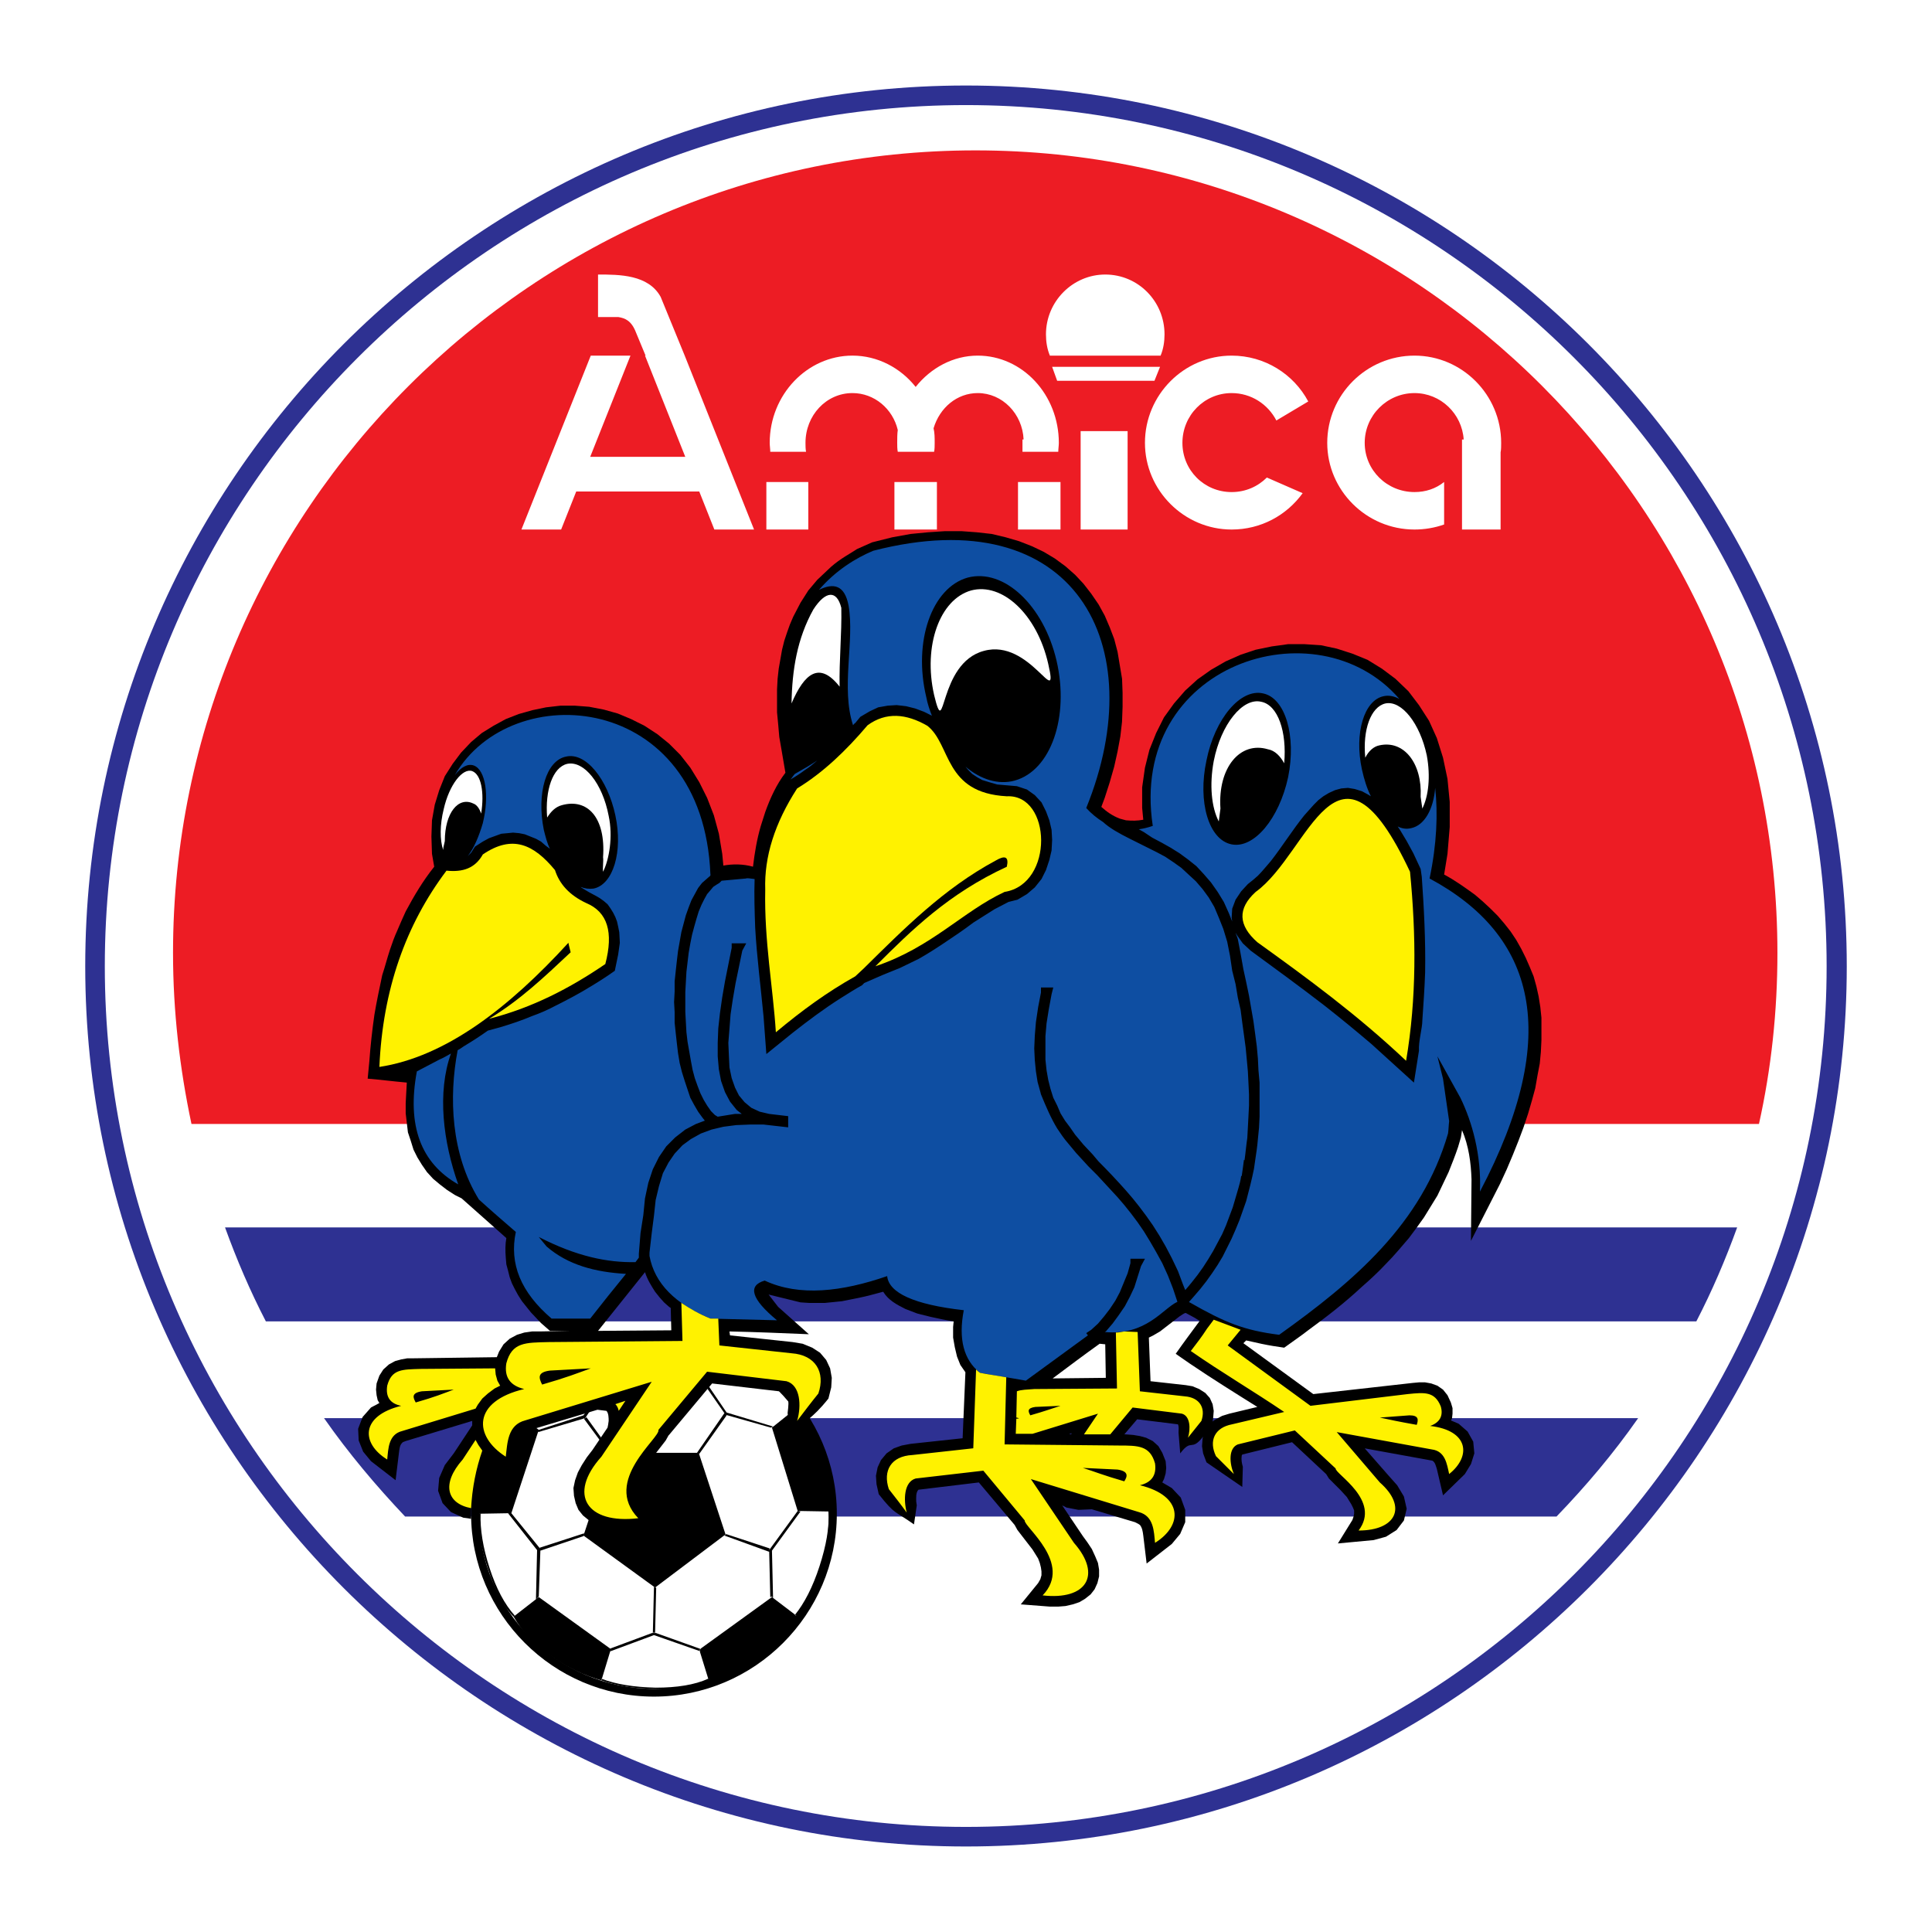
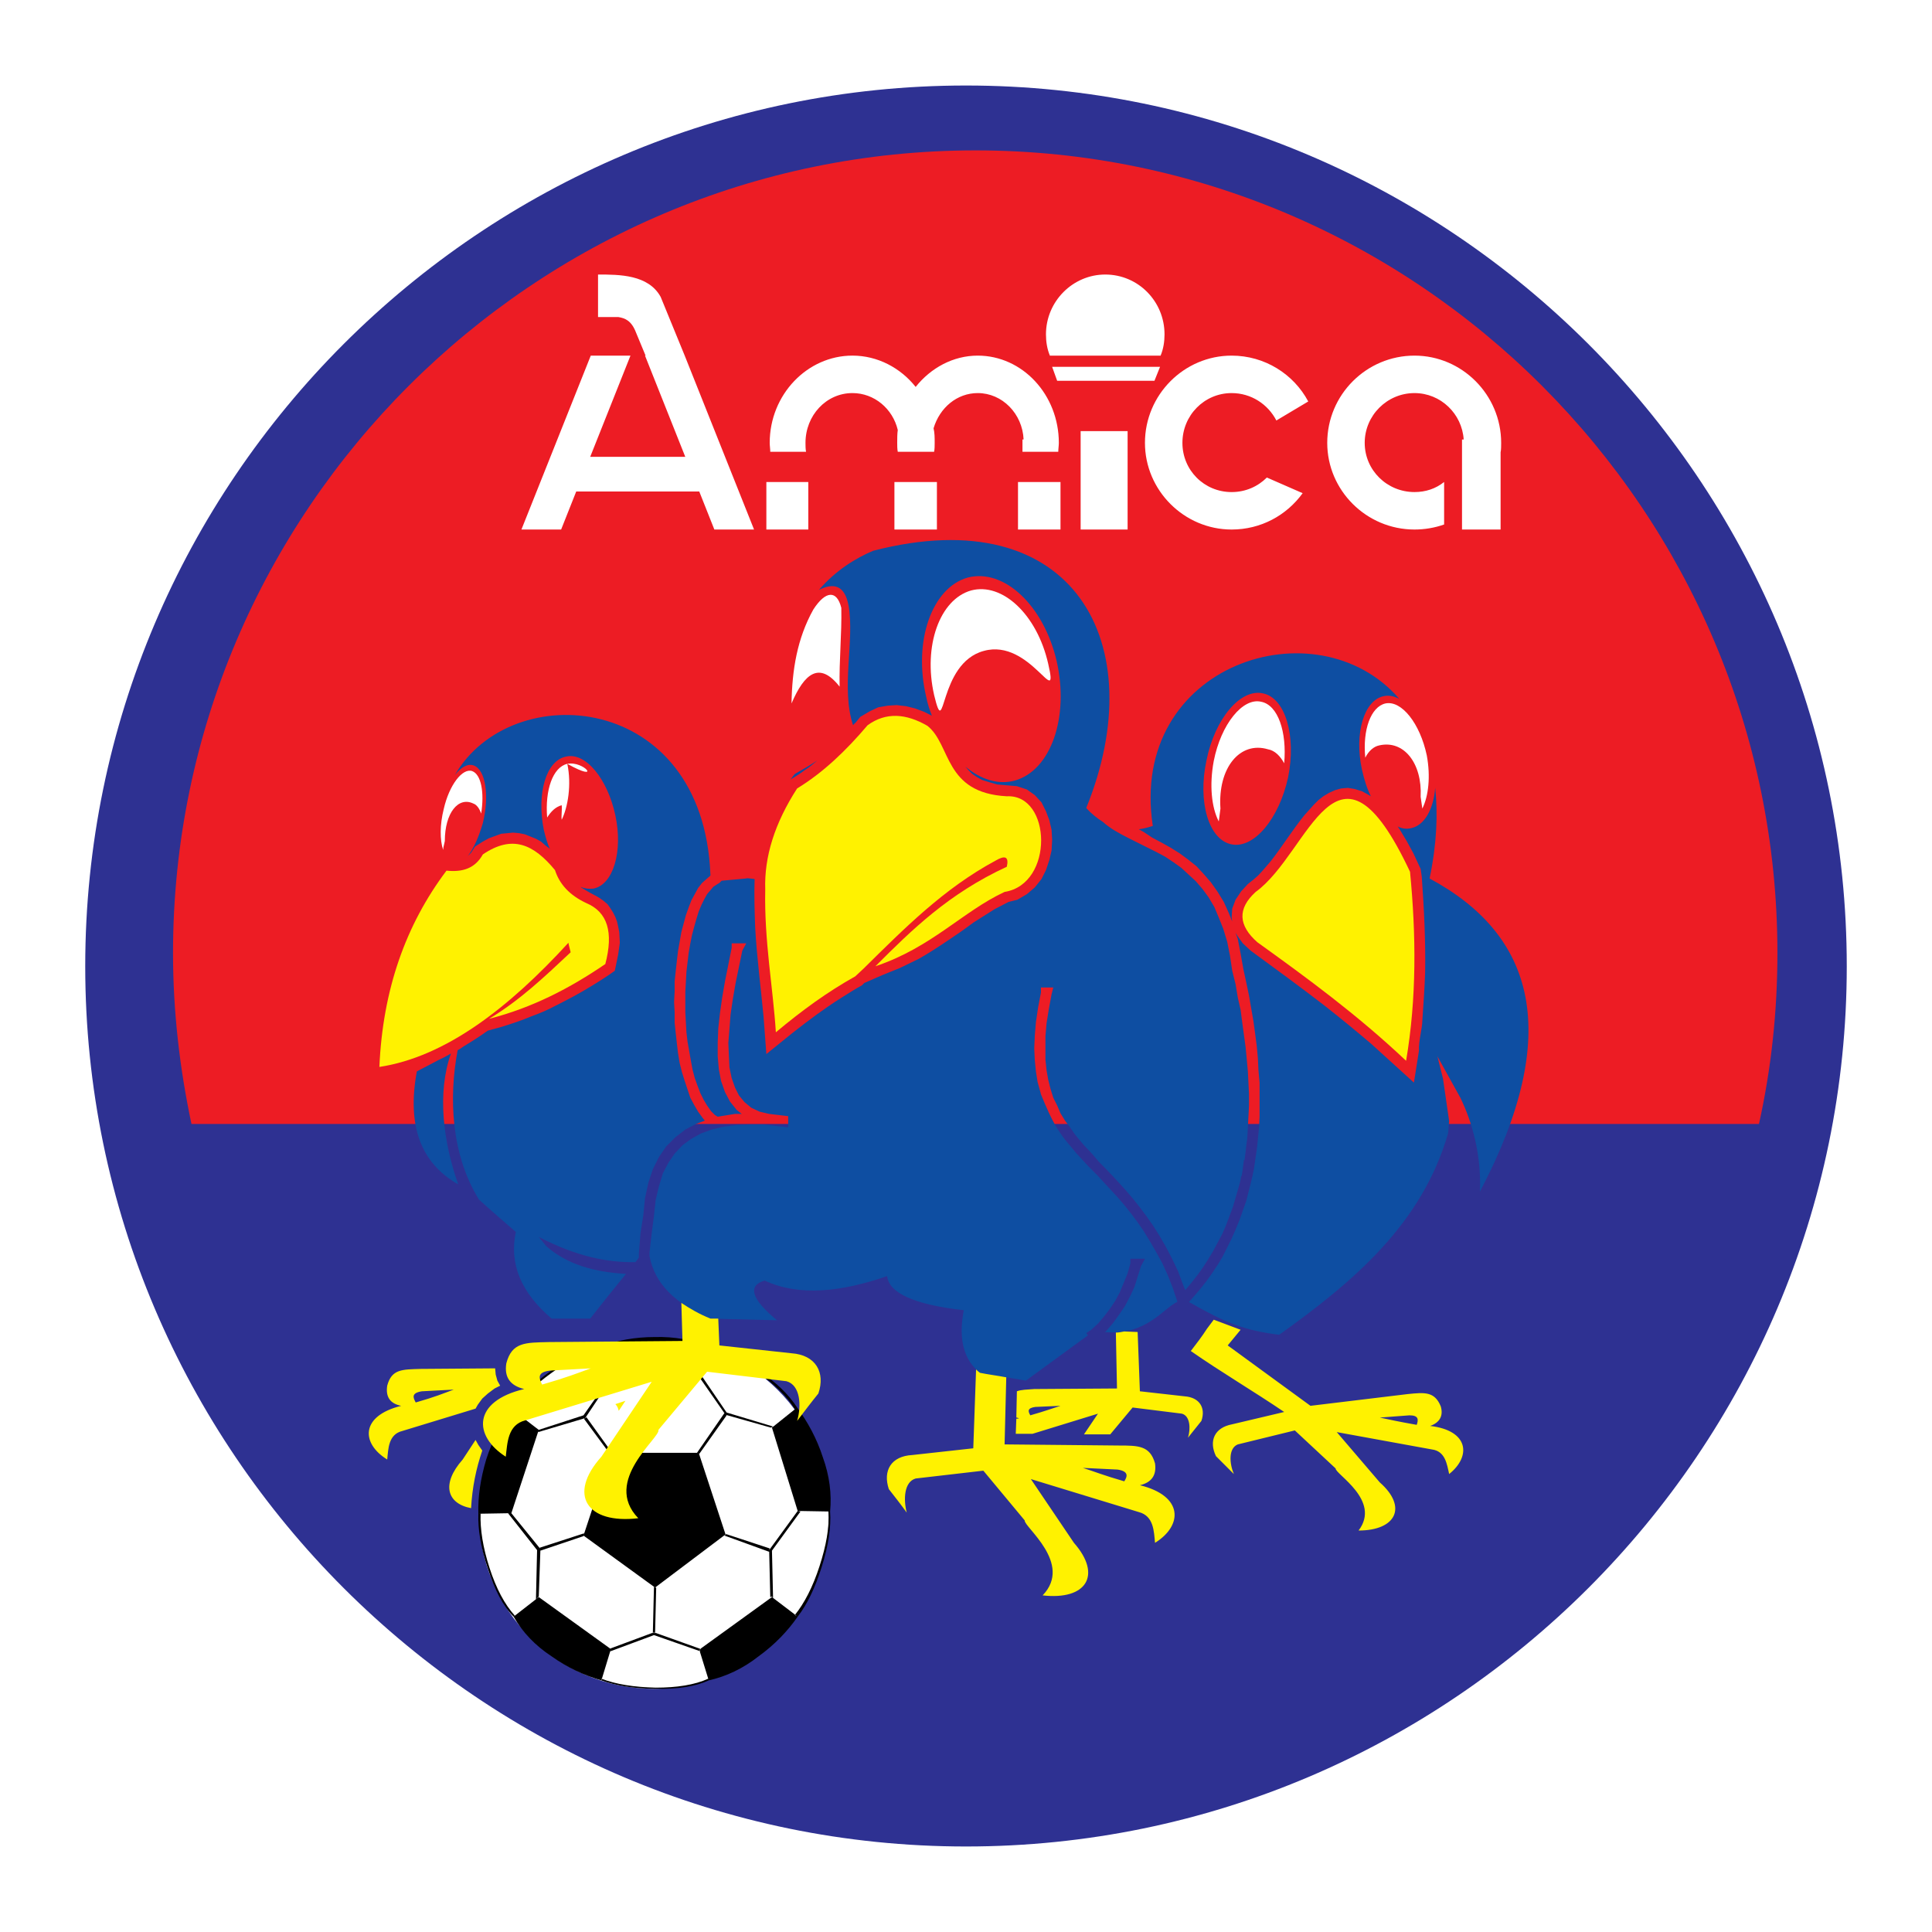
<svg xmlns="http://www.w3.org/2000/svg" version="1.0" id="Layer_1" x="0px" y="0px" width="192.756px" height="192.756px" viewBox="0 0 192.756 192.756" enable-background="new 0 0 192.756 192.756" xml:space="preserve">
  <g>
-     <polygon fill-rule="evenodd" clip-rule="evenodd" fill="#FFFFFF" points="0,0 192.756,0 192.756,192.756 0,192.756 0,0  " />
    <path fill-rule="evenodd" clip-rule="evenodd" fill="#2E3192" d="M96.378,8.532c48.373,0,87.874,39.446,87.874,87.874   c0,48.373-39.501,87.818-87.874,87.818c-48.373,0-87.874-39.445-87.874-87.818C8.504,47.978,48.005,8.532,96.378,8.532   L96.378,8.532z" />
-     <path fill-rule="evenodd" clip-rule="evenodd" fill="#FFFFFF" d="M96.378,10.484c47.312,0,85.865,38.609,85.865,85.921   c0,47.312-38.553,85.866-85.865,85.866s-85.921-38.554-85.921-85.866C10.457,49.093,49.065,10.484,96.378,10.484L96.378,10.484z" />
    <path fill-rule="evenodd" clip-rule="evenodd" fill="#2E3192" d="M173.316,122.461c-1.172,3.236-2.511,6.36-4.072,9.373H26.525   c-1.562-3.013-2.901-6.137-4.073-9.373H173.316L173.316,122.461z" />
-     <path fill-rule="evenodd" clip-rule="evenodd" fill="#2E3192" d="M163.441,141.486c-2.455,3.515-5.189,6.751-8.146,9.819H40.417   c-2.901-3.068-5.635-6.305-8.09-9.819H163.441L163.441,141.486z" />
-     <path fill-rule="evenodd" clip-rule="evenodd" d="M65.245,132.782c10.043,0,18.245,8.202,18.245,18.245   c0,10.042-8.202,18.244-18.245,18.244c-10.042,0-18.244-8.202-18.244-18.244C47.001,140.984,55.203,132.782,65.245,132.782   L65.245,132.782z" />
    <path fill-rule="evenodd" clip-rule="evenodd" fill="#FFFFFF" d="M65.245,133.563c9.652,0,17.463,7.812,17.463,17.464   c0,9.596-7.811,17.463-17.463,17.463c-9.652,0-17.463-7.867-17.463-17.463C47.782,141.375,55.593,133.563,65.245,133.563   L65.245,133.563z" />
    <path fill-rule="evenodd" clip-rule="evenodd" d="M79.528,140.427l-0.223,0.167c-0.781-1.283-2.064-2.511-3.794-3.738   c-1.785-1.228-3.347-2.009-4.798-2.455v-0.056c1.562,0.391,3.236,1.228,4.966,2.399C77.464,137.916,78.691,139.143,79.528,140.427   L79.528,140.427z M79.584,161.293l-0.279-0.168c0.948-1.171,1.786-2.789,2.455-4.854s1.004-3.905,0.893-5.468h0.167   c0.111,1.562-0.167,3.403-0.837,5.523S80.533,160.065,79.584,161.293L79.584,161.293z M60.001,167.653   c1.395,0.502,3.236,0.837,5.412,0.837c2.176,0.056,3.961-0.224,5.3-0.837l-0.056-0.168c-1.339,0.614-3.125,0.894-5.244,0.894   c-2.176-0.056-3.962-0.335-5.412-0.894V167.653L60.001,167.653z M47.727,151.027c-0.056,1.506,0.223,3.347,0.948,5.468   c0.669,2.12,1.507,3.737,2.566,4.798l0.112-0.111c-1.004-1.116-1.841-2.679-2.511-4.743s-0.948-3.905-0.893-5.411H47.727   L47.727,151.027z M59.889,134.345v0.056c-1.45,0.446-3.068,1.283-4.854,2.566c-1.785,1.283-3.013,2.511-3.738,3.738l-0.167-0.056   c0.725-1.283,2.008-2.566,3.794-3.85C56.765,135.517,58.383,134.68,59.889,134.345L59.889,134.345z M79.528,140.427   c1.06,1.45,1.953,3.068,2.567,4.965c0.669,1.842,0.893,3.683,0.725,5.412l-3.236-0.056l-2.566-8.313L79.528,140.427L79.528,140.427   z M79.584,161.293l-2.566-1.953l-7.253,5.245l0.948,3.068c1.73-0.391,3.404-1.172,4.966-2.399   C77.297,164.083,78.58,162.743,79.584,161.293L79.584,161.293z M60.001,167.653c-1.729-0.502-3.403-1.283-4.966-2.399   c-1.618-1.06-2.901-2.398-3.794-3.961l2.511-1.953l7.197,5.189L60.001,167.653L60.001,167.653z M47.727,151.027   c-0.056-1.73,0.223-3.516,0.781-5.412c0.613-1.897,1.45-3.571,2.622-4.966l2.622,2.009l-2.734,8.312L47.727,151.027L47.727,151.027   z M59.889,134.345c1.674-0.613,3.459-0.948,5.412-0.948c2.008-0.056,3.794,0.279,5.412,0.948l-1.004,2.957h-8.76L59.889,134.345   L59.889,134.345z M65.357,162.967l-0.112-0.111l-0.111,0.111l0.111-4.631l0.112,0.056h0.112L65.357,162.967L65.357,162.967z    M60.894,164.752l4.352-1.618l4.631,1.618l-0.112-0.167l0.167-0.056l-4.687-1.674l-4.352,1.618l0.056,0.056L60.894,164.752   L60.894,164.752z M58.215,141.486l2.678,3.627l0.056-0.224l0.112,0.056l-2.566-3.57l-0.056,0.111H58.215L58.215,141.486z    M60.949,137.302l-2.734,3.905l-4.463,1.451l-0.056,0.223l4.687-1.395l2.79-4.185H60.949L60.949,137.302z M53.919,154.709v-0.167   l-0.112-0.111l4.464-1.451l-0.056,0.224v0.056L53.919,154.709L53.919,154.709z M50.684,150.971l2.901,3.683l-0.112,4.91   l0.279-0.279l0.167-4.742l-2.901-3.571H50.684L50.684,150.971z M72.275,140.984l-2.734,3.961h0.167l0.056,0.112l2.734-3.851   l-0.112-0.056L72.275,140.984L72.275,140.984z M77.129,142.323l-0.223,0.111l-4.52-1.283l-2.678-3.85l0.167-0.223l2.622,3.85   L77.129,142.323L77.129,142.323z M76.794,154.486l-0.056,0.167v0.168l-4.463-1.618l0.167-0.112l-0.056-0.055L76.794,154.486   L76.794,154.486z M77.129,159.452l-0.111-0.168l-0.167,0.056l-0.112-4.687l2.846-3.905l0.279,0.056l-2.845,3.905L77.129,159.452   L77.129,159.452z M69.709,144.945h-8.76l-2.734,8.258l7.142,5.188l7.03-5.301L69.709,144.945L69.709,144.945z" />
    <path fill-rule="evenodd" clip-rule="evenodd" fill="#ED1C24" d="M97.326,15.004c44.077,0,80.008,35.986,80.008,80.062   c0,5.858-0.614,11.55-1.842,17.073H19.104c-1.172-5.523-1.841-11.215-1.841-17.073C17.264,50.99,53.25,15.004,97.326,15.004   L97.326,15.004z" />
-     <path fill-rule="evenodd" clip-rule="evenodd" d="M115.013,143.774l0.558,0.502l0.391,0.669l0.335,0.837l0.056,0.67l-0.056,0.558   l-0.167,0.559l-0.168,0.334l0.949,0.559l0.893,0.948l0.446,1.228v1.228l-0.502,1.172l-0.837,1.004l-2.511,1.952l-0.335-2.789   c-0.056-0.446-0.111-0.781-0.335-1.061l-0.167-0.111l-0.335-0.167l-4.296-1.284l-1.339,0.057l-1.172-0.224l-0.446-0.223   l2.063,3.068l0.447,0.613l0.446,0.67l0.335,0.726l0.278,0.669l0.111,0.67v0.669l-0.167,0.67l-0.279,0.613l-0.391,0.503   l-0.558,0.446l-0.558,0.334l-0.67,0.224l-0.725,0.167l-0.726,0.057h-0.837l-2.901-0.224l1.729-2.12l0.224-0.391l0.111-0.391v-0.391   l-0.056-0.391l-0.112-0.446l-0.167-0.446l-0.558-0.893c-0.502-0.669-1.005-1.283-1.507-1.952l-0.278-0.503l-3.571-4.24   l-6.025,0.726c-0.279,0.279-0.223,0.837-0.223,1.172l0.056,0.391l-0.279,1.896c-1.953-1.395-1.841-0.893-3.515-3.013l-0.223-1.004   l-0.056-0.837l0.167-0.837l0.335-0.726l0.558-0.67l0.725-0.502l0.781-0.278l0.893-0.168l5.188-0.558l0.279-6.584l-0.502-0.726   l-0.335-0.836l-0.224-0.949l-0.167-0.948v-1.061l0.056-0.558c-0.781-0.111-1.506-0.278-2.288-0.446l-1.339-0.335l-1.171-0.446   c-0.893-0.446-1.73-0.893-2.232-1.729c-0.837,0.224-1.618,0.446-2.455,0.614l-1.674,0.334l-1.674,0.168H80.7l-0.837-0.056   l-3.18-0.781l0.949,1.228l3.068,2.733c-2.623-0.111-5.3-0.223-7.923-0.278l0.056,0.391l6.249,0.669l1.004,0.168l0.948,0.39   l0.781,0.503l0.614,0.725l0.391,0.837l0.167,0.948l-0.056,0.949l-0.279,1.115c-1.785,2.232-2.009,1.729-3.738,3.962l-0.335-2.511   l0.056-0.502c0.056-0.502,0.056-1.172-0.334-1.562l-0.112-0.056l-7.142-0.837l-4.296,5.133l-0.056,0.056l-0.279,0.502   c-0.446,0.559-0.893,1.172-1.339,1.729l-0.726,1.061l-0.334,0.558l-0.223,0.559l-0.167,0.502l-0.056,0.558l0.056,0.446l0.111,0.502   l0.279,0.503l1.785,2.231l-3.013,0.223h-0.949l-0.893-0.056l-0.781-0.223l-0.725-0.224l-0.669-0.391l-0.614-0.502l-0.446-0.558   l-0.279-0.67l-0.167-0.725l-0.056-0.781l0.167-0.781l0.279-0.781l0.391-0.726l0.502-0.781l0.558-0.725l1.506-2.232l0.056-0.278   l0.056-0.391c0-0.279,0-0.781-0.224-1.005l-0.893-0.111l-6.862,2.064l0,0l-1.004,1.172v0.056c-0.167,1.116-0.279,2.231-0.391,3.292   l0,0l0,0c-0.167-0.112-0.335-0.224-0.502-0.335l-0.725-0.502c-0.725-0.559-1.395-1.116-2.008-1.674   c-0.726,2.12-1.172,4.352-1.116,6.807l-0.781-0.111l-1.228-0.559l-0.837-0.893l-0.446-1.228l0.111-1.283l0.558-1.283l0.893-1.172   l1.841-2.789v-0.056v-0.391l-6.64,2.009l-0.279,0.111c-0.334,0.278-0.334,0.669-0.391,1.06l-0.334,2.734l-2.455-1.897l-0.781-0.948   l-0.446-1.116l-0.056-1.172l0.446-1.171l0.837-0.948l0.837-0.446l-0.167-0.279l-0.111-0.502l-0.056-0.559l0.056-0.613l0.279-0.781   l0.391-0.613l0.558-0.502l0.614-0.335l0.614-0.168l0.614-0.111h0.669l8.257-0.111l0.224-0.559l0.446-0.725l0.614-0.559l0.726-0.391   l0.725-0.223l0.781-0.111h0.781l2.957-0.057h-1.953l-0.893-0.781l-1.004-1.06l-0.893-1.116l-0.391-0.613l-0.334-0.613l-0.279-0.559   l-0.224-0.613l-0.167-0.67l-0.167-0.613l-0.056-0.67c-0.056-0.669-0.056-1.339,0.056-1.952c-1.506-1.34-2.957-2.623-4.463-3.962   l-0.669-0.335l-0.781-0.502l-0.726-0.558l-0.669-0.558l-0.614-0.67l-0.502-0.726l-0.446-0.726l-0.391-0.78l-0.279-0.894   l-0.279-0.836l-0.111-0.949l-0.112-0.948v-1.004l0.056-1.061l0.056-1.004c-1.283-0.111-2.566-0.279-3.905-0.391l0.167-1.729   c0.112-1.562,0.279-3.068,0.502-4.631c0.223-1.339,0.502-2.622,0.781-3.962c0.279-0.836,0.502-1.729,0.781-2.566   c0.223-0.669,0.446-1.283,0.726-1.897c0.279-0.669,0.558-1.283,0.836-1.897c0.837-1.562,1.73-3.068,2.846-4.463l-0.223-1.283   l-0.056-1.73l0.056-1.618l0.279-1.562l0.446-1.45l0.558-1.395l0.781-1.228l0.837-1.116l1.004-1.06l1.06-0.893l1.172-0.726   l1.228-0.669l1.283-0.502l1.395-0.391l1.339-0.279l1.451-0.167h1.395l1.451,0.111l1.451,0.279l1.395,0.39l1.339,0.558l1.339,0.669   l1.283,0.837l1.172,0.948l1.116,1.116l1.004,1.283l0.893,1.451l0.781,1.562l0.669,1.729l0.502,1.841l0.335,2.009l0.112,1.171   c0.948-0.167,1.953-0.167,2.957,0.112c0.167-1.395,0.39-2.734,0.781-4.073l0.446-1.395c0.502-1.395,1.116-2.734,2.008-3.906   l-0.39-2.287l-0.223-1.283l-0.111-1.283l-0.112-1.172v-1.172v-1.116l0.056-1.06l0.111-1.004l0.167-0.948l0.167-0.949l0.223-0.893   l0.279-0.837l0.279-0.781l0.334-0.781l0.726-1.395l0.781-1.228l0.893-1.06l1.004-0.948c0.447-0.446,0.949-0.837,1.451-1.172   c0.502-0.335,1.004-0.614,1.506-0.948c0.502-0.223,1.004-0.446,1.507-0.67l2.008-0.502l1.841-0.334l1.729-0.167l1.674-0.112h1.674   l1.506,0.112l1.506,0.167l1.396,0.334l1.338,0.391l1.283,0.502l1.172,0.558l1.116,0.669l1.061,0.781l0.948,0.837l0.837,0.893   l0.781,1.004l0.725,1.06l0.614,1.116l0.502,1.172l0.446,1.171l0.335,1.283l0.223,1.339l0.224,1.339L112,69.123v1.395l-0.056,1.506   l-0.167,1.451l-0.279,1.506l-0.335,1.506l-0.446,1.562l-0.502,1.562l-0.335,0.893c0.558,0.502,1.116,0.893,1.841,1.171l0.614,0.167   c0.613,0.056,1.116,0.056,1.729-0.056l-0.111-1.172v-2.064l0.278-1.953l0.446-1.785l0.67-1.674l0.781-1.562l1.004-1.395   l1.116-1.284l1.228-1.115l1.339-0.949l1.45-0.837l1.507-0.669l1.507-0.502l1.617-0.334l1.618-0.223h1.618l1.674,0.111l1.562,0.335   l1.562,0.502l1.507,0.614l1.45,0.893l1.339,1.004l1.283,1.228l1.061,1.395l1.004,1.562l0.781,1.729l0.614,1.953l0.446,2.12   l0.223,2.288v2.511l-0.223,2.678l-0.335,2.064c1.06,0.558,2.064,1.283,3.068,2.008l0.781,0.669l0.781,0.726l0.726,0.725   l0.669,0.781l0.614,0.781l0.558,0.837l0.502,0.893l0.446,0.893l0.391,0.893l0.391,0.949l0.279,1.004l0.223,1.004l0.168,1.061   l0.111,1.061v1.115v1.116l-0.056,1.172l-0.111,1.171l-0.224,1.172l-0.224,1.283l-0.334,1.228l-0.391,1.339l-0.446,1.34   l-0.503,1.338l-0.558,1.396l-0.613,1.45l-0.67,1.451l-2.901,5.69l0.056-6.137c-0.056-1.674-0.278-3.348-0.948-4.91l-0.111,0.726   l-0.279,0.948c-0.278,0.837-0.613,1.674-0.948,2.511l-1.116,2.343l-1.339,2.177c-0.502,0.725-1.004,1.395-1.506,2.064   c-0.726,0.836-1.451,1.729-2.232,2.51c-0.781,0.838-1.617,1.618-2.455,2.344c-1.673,1.562-3.459,2.957-5.3,4.296   c-0.781,0.614-1.618,1.172-2.455,1.785c-0.781-0.111-1.507-0.223-2.287-0.39c-0.503-0.112-1.005-0.224-1.507-0.335l-0.279,0.278   l6.975,5.077l9.931-1.115l0.614-0.056h0.614l0.613,0.111l0.613,0.223l0.559,0.391l0.446,0.559l0.335,0.725l0.167,0.559v0.558   l-0.056,0.502l-0.111,0.168l0.78,0.334l0.893,0.781l0.559,1.004l0.111,1.172l-0.335,1.061l-0.613,1.004l-2.176,2.12l-0.614-2.622   c-0.111-0.335-0.167-0.669-0.446-0.837l-6.751-1.228l2.344,2.679l0.893,1.004l0.669,1.115l0.279,1.229l-0.279,1.171l-0.725,0.949   l-1.061,0.669l-1.228,0.335l-3.57,0.335l1.45-2.344l0.112-0.335l0.056-0.278v-0.335l-0.112-0.279l-0.167-0.335l-0.446-0.725   l-0.613-0.67c-0.391-0.391-0.781-0.781-1.172-1.172l-0.279-0.446l-3.403-3.18l-4.966,1.228l-0.056,0.111   c-0.056,0.391,0,0.726,0.112,1.116l-0.057,2.008l-3.57-2.454l-0.335-0.894l-0.111-0.725l0.056-0.781l0.056-0.168   c-1.228,1.562-1.116,0.112-2.287,1.674l-0.168-2.064c0-0.334,0.056-0.558-0.056-0.836l-4.072-0.503l-1.283,1.507h0.167l0.726,0.056   l0.669,0.111l0.614,0.168L115.013,143.774L115.013,143.774z M119.699,131.778c-0.223-0.111-0.446-0.279-0.669-0.391l-0.726-0.391   c-0.167,0-0.502,0.279-0.614,0.335c-0.669,0.502-1.283,1.004-1.952,1.507l-0.67,0.391l-0.446,0.223l0.167,4.352l3.516,0.391   l0.669,0.112l0.67,0.278l0.613,0.391l0.447,0.502l0.278,0.614l0.112,0.669l-0.057,0.726l-0.056,0.335l0.224-0.168l0.726-0.391   l0.725-0.223l2.79-0.67c-2.231-1.395-4.464-2.789-6.695-4.296l-1.45-1.004C118.081,133.954,118.918,132.839,119.699,131.778   L119.699,131.778z M66.919,130.495l-0.167-0.111l-0.502-0.446l-0.446-0.502l-0.446-0.559c-0.391-0.613-0.781-1.228-1.004-1.953   c-1.562,1.953-3.124,3.906-4.687,5.858l7.309-0.056L66.919,130.495L66.919,130.495z M105.025,137.525l5.301-0.057l-0.056-3.347   l-0.558-0.056C108.15,135.182,106.588,136.354,105.025,137.525L105.025,137.525z M106.644,143.104h0.224l0.056-0.111   L106.644,143.104L106.644,143.104z" />
    <path fill-rule="evenodd" clip-rule="evenodd" fill="#FFFFFF" d="M141.124,35.48c4.742,0,8.647,3.905,8.647,8.703   c0,0.335,0,0.67-0.056,0.949v7.699h-3.85v-8.982h0.168c-0.168-2.566-2.288-4.631-4.91-4.631c-2.733,0-4.966,2.232-4.966,4.965   c0,2.734,2.232,4.91,4.966,4.91c1.115,0,2.12-0.335,2.957-1.004v4.24c-0.948,0.335-1.953,0.502-2.957,0.502   c-4.798,0-8.704-3.905-8.704-8.648C132.42,39.385,136.326,35.48,141.124,35.48L141.124,35.48z M58.885,45.578h9.485L64.353,35.48   h0.056c-0.335-0.781-0.614-1.507-0.949-2.288c-0.446-1.172-1.06-1.451-1.785-1.562c-0.669,0-1.339,0-2.009,0c0-1.395,0-2.79,0-4.24   c2.12,0,5.021,0,6.249,2.232l2.399,5.858l0,0l6.918,17.351h-3.961l-1.506-3.794H57.49l-1.506,3.794h-3.961l6.918-17.351h3.961   L58.885,45.578L58.885,45.578z M122.88,39.218c1.952,0,3.626,1.116,4.463,2.734l3.181-1.897c-1.451-2.734-4.352-4.575-7.644-4.575   c-4.742,0-8.648,3.905-8.648,8.703c0,4.743,3.906,8.648,8.648,8.648c2.901,0,5.468-1.395,7.086-3.626l-3.571-1.562   c-0.893,0.893-2.12,1.451-3.515,1.451c-2.734,0-4.91-2.176-4.91-4.91C117.97,41.45,120.146,39.218,122.88,39.218L122.88,39.218z    M110.271,27.39c3.292,0,5.914,2.678,5.914,5.97c0,0.726-0.112,1.451-0.391,2.121h-11.047c-0.279-0.67-0.391-1.395-0.391-2.121   C104.356,30.068,107.034,27.39,110.271,27.39L110.271,27.39z M104.97,36.596h10.769l-0.559,1.395h-9.707L104.97,36.596   L104.97,36.596z M107.815,43.012h4.687v9.819h-4.687V43.012L107.815,43.012z M97.55,35.48c4.463,0,8.09,3.905,8.09,8.703   c0,0.279-0.056,0.614-0.056,0.893h-3.571v-1.228h0.112c-0.112-2.566-2.12-4.631-4.575-4.631c-2.064,0-3.794,1.451-4.408,3.515   c0.111,0.446,0.111,0.948,0.111,1.45c0,0.279,0,0.614-0.056,0.893h-3.626c-0.056-0.279-0.056-0.614-0.056-0.893   c0-0.446,0-0.893,0.056-1.283c-0.502-2.12-2.343-3.682-4.52-3.682c-2.622,0-4.687,2.232-4.687,4.965c0,0.279,0,0.614,0.056,0.893   h-3.57c0-0.279-0.056-0.614-0.056-0.893c0-4.798,3.738-8.703,8.257-8.703c2.511,0,4.798,1.227,6.305,3.124   C92.863,36.707,95.095,35.48,97.55,35.48L97.55,35.48z M101.566,48.089h4.24v4.742h-4.24V48.089L101.566,48.089z M76.46,48.089   h4.184v4.742H76.46V48.089L76.46,48.089z M89.236,48.089h4.24v4.742h-4.24V48.089L89.236,48.089z" />
    <path fill-rule="evenodd" clip-rule="evenodd" fill="#FFF200" d="M140.287,105.835c1.06-6.249,1.004-12.554,0.391-18.858   c-7.309-15.566-9.987-1.897-15.398,2.009c-1.842,1.674-1.73,3.348,0.167,5.021C130.411,97.577,135.377,101.204,140.287,105.835   L140.287,105.835z" />
    <path fill-rule="evenodd" clip-rule="evenodd" fill="#FFF200" d="M37.851,106.448c0.334-7.699,2.622-14.171,6.695-19.583   c1.618,0.167,2.846-0.224,3.627-1.618c2.957-2.009,5.077-1.004,7.197,1.562c0.446,1.395,1.451,2.511,3.125,3.292   c2.12,0.893,2.734,2.901,1.897,6.082c-3.515,2.399-7.253,4.352-11.605,5.468c3.068-1.842,5.468-4.129,8.146-6.64   c-0.056-0.279-0.167-0.614-0.223-0.948C50.739,100.59,44.435,105.444,37.851,106.448L37.851,106.448z" />
    <path fill-rule="evenodd" clip-rule="evenodd" fill="#FFFFFF" d="M96.88,58.913c3.125-0.837,6.584,2.399,7.699,7.309   c1.116,4.854-1.785-2.566-6.416-1.283c-4.63,1.228-3.794,9.261-4.965,4.408C92.082,64.436,93.756,59.805,96.88,58.913L96.88,58.913   z" />
    <path fill-rule="evenodd" clip-rule="evenodd" fill="#FFFFFF" d="M83.769,68.509c-2.008-2.567-3.515-1.339-4.798,1.674   c0.056-3.348,0.558-6.472,2.176-9.374c1.228-1.897,2.343-1.953,2.79-0.167C83.992,63.265,83.713,65.887,83.769,68.509   L83.769,68.509z" />
    <path fill-rule="evenodd" clip-rule="evenodd" fill="#FFFFFF" d="M125.837,70.016c1.674,0.334,2.566,3.013,2.287,6.137   c-0.391-0.725-0.948-1.283-1.618-1.395c-2.789-0.837-5.021,1.841-4.742,5.914c-0.056,0.447-0.111,0.893-0.167,1.283   c-0.726-1.395-0.949-3.626-0.502-6.025C121.819,72.248,123.996,69.569,125.837,70.016L125.837,70.016z" />
    <path fill-rule="evenodd" clip-rule="evenodd" fill="#FFFFFF" d="M138.223,70.183c-1.45,0.334-2.287,2.622-2.009,5.412   c0.335-0.669,0.837-1.116,1.396-1.228c2.454-0.558,4.296,1.786,4.128,5.133c0.057,0.391,0.112,0.781,0.168,1.171   c0.613-1.228,0.837-3.18,0.446-5.3C141.682,72.191,139.841,69.848,138.223,70.183L138.223,70.183z" />
-     <path fill-rule="evenodd" clip-rule="evenodd" fill="#FFFFFF" d="M56.598,76.208c-1.451,0.335-2.232,2.623-2.009,5.356   c0.391-0.614,0.837-1.06,1.451-1.227c2.566-0.726,4.408,1.227,4.128,5.188c0.056,0.391-0.056,1.06,0,1.451   c0.614-1.228,1.004-3.515,0.559-5.579C60.112,78.161,58.271,75.874,56.598,76.208L56.598,76.208z" />
+     <path fill-rule="evenodd" clip-rule="evenodd" fill="#FFFFFF" d="M56.598,76.208c-1.451,0.335-2.232,2.623-2.009,5.356   c0.391-0.614,0.837-1.06,1.451-1.227c0.056,0.391-0.056,1.06,0,1.451   c0.614-1.228,1.004-3.515,0.559-5.579C60.112,78.161,58.271,75.874,56.598,76.208L56.598,76.208z" />
    <path fill-rule="evenodd" clip-rule="evenodd" fill="#FFFFFF" d="M47.113,76.934c0.893,0.334,1.227,2.12,0.893,4.24   c-0.167-0.502-0.446-0.893-0.781-1.004c-1.506-0.726-2.845,0.949-2.845,3.738c-0.056,0.334-0.167,0.613-0.167,0.893   c-0.335-1.004-0.335-2.511,0.056-4.073C44.825,78.273,46.164,76.599,47.113,76.934L47.113,76.934z" />
    <path fill-rule="evenodd" clip-rule="evenodd" fill="#FFF200" d="M79.528,78.664c2.567-1.562,4.854-3.738,7.03-6.305   c1.841-1.339,3.85-1.172,5.97,0.056c2.399,1.897,1.618,6.695,7.923,7.03c4.463-0.223,4.742,8.76-0.224,9.541   c-4.185,1.953-7.253,5.523-12.888,7.42l0,0l0.056-0.056c3.571-3.571,7.253-7.197,13.056-9.875c0.223-1.004-0.168-1.172-1.116-0.614   c-5.188,2.79-9.15,6.807-13.167,10.768l0,0l-0.837,0.781c-2.79,1.562-5.245,3.348-7.923,5.579c-0.279-4.407-1.171-9.15-1.06-14.227   C76.237,85.47,77.297,82.123,79.528,78.664L79.528,78.664z" />
    <path fill-rule="evenodd" clip-rule="evenodd" fill="#0E4EA2" d="M75.288,87.702c-0.391-0.056-0.837-0.112-0.837-0.056   l-2.455,0.224l-0.223,0.223l-0.279,0.167l-0.334,0.223l-0.279,0.335l-0.334,0.39l-0.279,0.502l-0.279,0.558l-0.279,0.669   l-0.223,0.725l-0.223,0.781l-0.223,0.837l-0.167,0.837l-0.167,0.948l-0.112,0.949l-0.111,0.948l-0.056,1.004l-0.055,1.004v1.005   v1.004l0.055,1.004l0.056,1.005l0.111,0.948l0.167,0.948l0.167,0.949l0.167,0.893l0.223,0.837l0.279,0.781l0.279,0.725l0.334,0.67   l0.335,0.558l0.391,0.559l0.39,0.39l0.279,0.168l0.334-0.056l1.395-0.224h0.669l-0.502-0.391l-0.669-0.837l-0.502-0.948   l-0.391-1.116l-0.223-1.171l-0.111-1.283v-1.34l0.056-1.45l0.167-1.507l0.223-1.562l0.279-1.618l0.335-1.674L73,94.564v-0.446   h1.451l-0.391,0.725l-0.334,1.618l-0.335,1.618l-0.279,1.618l-0.223,1.507l-0.112,1.45l-0.111,1.395l0.056,1.283l0.056,1.172   L73,107.564l0.335,0.948l0.391,0.781l0.558,0.669l0.67,0.559l0.836,0.391l0.949,0.223l1.897,0.224v1.116l-2.455-0.279h-1.339   l-1.395,0.056l-1.283,0.167l-1.172,0.279l-1.06,0.391l-1.004,0.558l-0.837,0.614l-0.781,0.836l-0.613,0.894l-0.558,1.06   l-0.391,1.283l-0.334,1.396l-0.168,1.562l-0.223,1.729l-0.223,1.953v0.335c0.502,2.733,2.566,4.798,6.081,6.249   c2.232,0.056,4.408,0.111,6.64,0.167c-2.566-2.12-2.957-3.459-1.228-3.961c3.459,1.617,7.7,1.115,12.219-0.447   c0.167,1.675,2.678,2.846,7.644,3.404c-0.558,2.9,0,4.965,1.618,6.248c1.507,0.279,3.069,0.502,4.575,0.781   c2.064-1.506,4.129-3.013,6.193-4.519l-0.168-0.224l0.503-0.335l0.669-0.613l0.614-0.726l0.558-0.726l0.558-0.837l0.446-0.837   l0.391-0.948l0.391-0.948l0.279-1.005v-0.445h1.45l-0.391,0.725l-0.335,1.061l-0.334,1.06l-0.446,0.948l-0.503,0.949l-0.613,0.893   l-0.613,0.837l-0.67,0.781l-0.111,0.056c4.129,0.391,5.803-2.344,7.253-3.013l-0.446-1.34l-0.502-1.283l-0.559-1.228l-0.613-1.115   l-0.613-1.061l-0.614-1.004l-0.614-0.893l-0.669-0.893l-0.669-0.837l-0.67-0.781c-0.67-0.726-1.339-1.451-2.009-2.176   c-0.167-0.168-0.335-0.335-0.558-0.559l-0.335-0.334c-0.391-0.446-0.837-0.894-1.228-1.339l-0.837-1.005   c-0.391-0.446-0.726-0.948-1.06-1.45c-0.614-1.005-1.116-2.176-1.618-3.403l0,0l-0.056-0.224l-0.279-1.004l-0.168-1.061   l-0.111-1.115l-0.056-1.172l0.056-1.283l0.111-1.34l0.224-1.506l0.279-1.45v-0.503h1.228l-0.168,0.67l-0.279,1.506l-0.223,1.396   l-0.111,1.283v1.228v1.115l0.111,1.061l0.167,0.948l0.224,0.893l0.279,0.893l0.391,0.781l0.334,0.781l0.446,0.726l0.503,0.67   l0.502,0.725l0.837,1.004l0.893,0.949l0.613,0.725c0.949,0.949,1.842,1.897,2.734,2.901l0.669,0.781l0.67,0.837l0.67,0.893   l0.669,0.949l0.67,1.06l0.613,1.06l0.614,1.172l0.613,1.283l0.502,1.34l0.224,0.558c0.446-0.502,0.837-1.005,1.228-1.507   l0.558-0.781l0.502-0.781l0.502-0.836l0.446-0.837l0.447-0.837l0.39-0.893l0.335-0.894l0.335-0.893l0.279-0.948l0.278-0.948   c0.112-0.391,0.224-0.781,0.279-1.228h0.056l0.112-0.781l0,0l0,0l0.111-0.837l0.056,0.056c0.111-0.781,0.167-1.506,0.278-2.231   l0.057-1.06l0.056-1.061l0.056-1.116v-1.115l-0.056-1.172l-0.056-1.116l-0.112-1.228l-0.111-1.171l-0.167-1.229l-0.168-1.227   l-0.167-1.283l-0.279-1.228l-0.223-1.339l-0.335-1.339l-0.224-1.506l-0.278-1.395l-0.391-1.283l-0.446-1.116l-0.446-1.061   l-0.559-0.948l-0.613-0.837l-0.67-0.781l-0.726-0.669l-0.725-0.67l-0.781-0.558l-0.837-0.558l-0.837-0.446l-0.893-0.446   l-0.893-0.447l-0.893-0.446c-1.116-0.558-2.009-1.06-2.679-1.674c-0.613-0.391-1.171-0.837-1.674-1.395   c6.64-16.347-1.171-30.854-21.257-25.665c-1.729,0.725-3.738,1.953-5.412,3.905c1.45-0.725,2.566-0.502,2.957,1.562   c0.614,3.515-0.781,8.201,0.446,11.939c0.056-0.056,0.112-0.167,0.224-0.223l0.502-0.614l0.949-0.558l0.836-0.391l0.949-0.167   l0.893-0.056l0.948,0.112l0.893,0.223l0.893,0.334l0.781,0.391c-0.223-0.558-0.446-1.227-0.558-1.841   c-1.339-5.58,0.558-10.936,4.128-11.94c3.627-0.948,7.588,2.79,8.871,8.313c1.284,5.58-0.558,10.936-4.184,11.94   c-1.618,0.447-3.404-0.112-4.91-1.395l0.279,0.335l0.391,0.391l0.502,0.335l0.502,0.279l0.726,0.223l0.78,0.223l1.953,0.167   l1.004,0.334l0.781,0.558l0.67,0.725l0.446,0.893l0.335,0.893l0.223,0.949l0.056,1.004l-0.056,1.06l-0.223,0.949l-0.335,1.004   l-0.446,0.893l-0.67,0.837l-0.781,0.669l-0.948,0.559l-0.893,0.223l-1.395,0.726c-0.726,0.446-1.396,0.893-2.12,1.339   c-0.949,0.725-1.953,1.395-2.957,2.064c-0.837,0.558-1.618,1.06-2.511,1.562l-1.841,0.893l-1.786,0.725l-1.785,0.781L86,98.303   c-0.725,0.391-1.395,0.837-2.12,1.283c-1.674,1.061-3.236,2.231-4.798,3.459l-2.622,2.12l-0.279-3.738   c-0.279-2.957-0.669-5.914-0.836-8.871C75.288,90.938,75.232,89.32,75.288,87.702L75.288,87.702z M141.57,104.83l-0.502,3.181   c-1.396-1.283-2.846-2.566-4.24-3.85c-1.507-1.283-3.068-2.566-4.631-3.794c-2.455-1.897-4.91-3.683-7.421-5.524l-0.78-0.725   l-0.559-0.781l-0.167-0.279l0.223,0.614l0.279,1.451l0.278,1.562l0.279,1.283l0.279,1.339l0.223,1.283l0.224,1.283l0.167,1.228   l0.168,1.283l0.111,1.228l0.056,1.172l0.111,1.228v1.115v1.172v1.116l-0.056,1.115l-0.111,1.116   c-0.056,0.726-0.168,1.45-0.279,2.176l-0.111,0.781c-0.223,1.116-0.502,2.176-0.781,3.236l-0.334,0.948l-0.335,0.948l-0.391,0.949   l-0.391,0.893l-0.446,0.893l-0.446,0.893l-0.503,0.837l-0.558,0.837l-0.558,0.781l-0.614,0.781l-0.669,0.78l-0.446,0.503   c0,0.056,0,0.056,0.056,0.056c3.515,2.009,5.412,2.789,8.927,3.235c7.421-5.3,14.228-11.047,16.85-20.085   c0.056-0.391,0.056-0.781,0.111-1.228l-0.613-4.24l-0.559-2.231l2.288,4.128c1.172,2.399,2.12,5.747,1.953,9.374   c8.312-15.79,5.467-25.609-5.022-31.245c0.726-3.459,0.838-6.472,0.559-9.038c-0.168,2.12-1.061,3.738-2.399,4.017   c-0.446,0.111-0.893,0.056-1.339-0.167l0.223,0.335l0.67,1.116l0.67,1.227l0.725,1.562l0.112,0.781   c0.223,3.18,0.39,6.36,0.335,9.541c-0.057,1.618-0.168,3.18-0.279,4.798C141.905,102.599,141.515,103.882,141.57,104.83   L141.57,104.83z M79.305,77.213L79.305,77.213c-0.167,0.167-0.279,0.391-0.446,0.558c0.502-0.279,1.004-0.613,1.451-0.948   c0.446-0.279,0.837-0.614,1.228-0.949C80.868,76.32,80.198,76.711,79.305,77.213L79.305,77.213z M126.004,69.179   c2.231,0.446,3.348,4.24,2.511,8.369c-0.893,4.128-3.403,7.142-5.635,6.695c-2.288-0.446-3.403-4.24-2.511-8.369   C121.206,71.689,123.772,68.677,126.004,69.179L126.004,69.179z M56.486,75.483c-2.008,0.39-2.957,3.682-2.231,7.309   c0.167,0.669,0.334,1.338,0.614,1.897l-0.447-0.335l-0.446-0.391l-0.502-0.279l-0.558-0.224l-0.558-0.223l-0.558-0.111   l-0.614-0.056l-0.558,0.056l-0.614,0.056L49.4,83.406l-0.614,0.223l-0.614,0.335l-0.781,0.502l-0.39,0.614l-0.224,0.223   l-0.111,0.112c0.614-0.781,1.116-1.953,1.506-3.292c0.669-2.734,0.279-5.3-0.893-5.747c-0.614-0.223-1.283,0.167-1.897,0.949   c5.635-9.764,24.772-8.369,25.497,9.931c0.112,0-0.334,0.446,0.056,0.056l-0.893,0.781l-0.39,0.502l-0.335,0.613l-0.335,0.614   l-0.279,0.725l-0.279,0.781l-0.223,0.837l-0.223,0.837l-0.167,0.948l-0.167,0.949l-0.112,0.948l-0.111,1.004l-0.112,1.06v1.004   l-0.056,1.061l0.056,1.004v1.061l0.112,1.06l0.111,1.005l0.112,0.948l0.167,1.004l0.223,0.893l0.279,0.893l0.279,0.837l0.279,0.837   l0.391,0.726l0.391,0.67l0.446,0.613l0.223,0.279l-0.893,0.335l-1.06,0.558l-1.004,0.781l-0.893,0.893l-0.726,1.06l-0.614,1.228   l-0.446,1.339l-0.335,1.562l-0.167,1.674l-0.279,1.785l-0.167,2.064v0.391c-0.111,0.167-0.223,0.279-0.334,0.446   c-2.79,0.056-5.858-0.558-9.652-2.511c0.279,0.335,0.502,0.614,0.781,0.948c2.12,1.842,4.854,2.566,7.922,2.734   c-1.227,1.507-2.399,2.957-3.571,4.464c-1.283,0-2.566,0-3.85,0c-3.068-2.623-4.24-5.468-3.57-8.648   c-1.228-1.06-2.455-2.12-3.683-3.236c-2.79-4.519-3.013-10.21-2.12-14.896c0.223-0.111,0.446-0.278,0.614-0.391   c0.837-0.502,1.618-1.004,2.399-1.562l1.228-0.335c1.116-0.335,2.12-0.67,3.18-1.116c0.781-0.279,1.562-0.613,2.288-1.004   c1.228-0.614,2.399-1.228,3.571-1.953c0.837-0.502,1.618-1.004,2.399-1.562l0.335-1.618l0.167-1.171l-0.056-1.06l-0.111-0.558   l-0.112-0.502l-0.167-0.447l-0.223-0.446l-0.279-0.447l-0.279-0.391l-0.391-0.334l-0.391-0.279   c-0.446-0.279-0.949-0.502-1.395-0.781l-0.447-0.279l-0.056-0.056c0.391,0.167,0.837,0.223,1.283,0.167   c1.953-0.391,2.957-3.682,2.176-7.309C60.615,77.715,58.439,75.037,56.486,75.483L56.486,75.483z M45.718,118.165   c-3.738-2.12-5.133-5.858-4.129-11.271l2.232-1.172c0.391-0.167,0.781-0.391,1.172-0.613   C43.598,109.015,44.211,113.925,45.718,118.165L45.718,118.165z M136.772,79.444c-0.391-0.781-0.67-1.674-0.894-2.678   c-0.78-3.626,0.224-6.918,2.177-7.309c0.502-0.111,1.06,0,1.562,0.279c-8.201-9.541-27.06-3.515-24.604,12.666   c-0.502,0.167-0.948,0.279-1.395,0.334l0.502,0.279l0.837,0.558l0.948,0.502l0.893,0.502l0.893,0.558l0.837,0.614l0.837,0.669   l0.726,0.781l0.726,0.837l0.669,0.949l0.614,1.004l0.502,1.116l0.335,0.837l-0.056-0.391l0.056-0.893l0.335-0.893l0.558-0.837   l0.67-0.725l0.558-0.446l0.446-0.391c0.446-0.446,0.837-0.949,1.283-1.451c1.172-1.506,2.176-3.124,3.348-4.575l0.948-1.06   l0.446-0.446l0.502-0.391l0.559-0.334l0.613-0.279l0.614-0.167l0.669-0.056l0.67,0.111l0.725,0.223l0.614,0.335L136.772,79.444   L136.772,79.444z" />
    <path fill-rule="evenodd" clip-rule="evenodd" fill="#FFF200" d="M122.489,134.233l8.257,6.025l9.708-1.172   c1.674-0.167,2.679-0.278,3.292,1.228c0.279,0.948-0.111,1.618-1.06,1.953c3.85,0.446,4.128,3.013,1.896,4.798   c-0.223-1.004-0.391-2.287-1.729-2.455l-9.484-1.729l4.296,5.021c2.789,2.455,1.618,4.799-2.12,4.799   c2.287-3.014-2.344-5.636-2.288-6.193l-4.072-3.794l-5.691,1.395c-0.948,0.391-0.837,1.897-0.391,2.957   c-0.613-0.613-1.171-1.171-1.785-1.785c-0.726-1.506-0.167-2.846,1.618-3.18l5.188-1.228c-2.957-2.009-6.36-4.018-9.317-6.082   c0.558-0.725,1.116-1.45,1.618-2.231l0.67-0.893l2.678,1.004L122.489,134.233L122.489,134.233z M67.979,129.993l0.111,3.794   l-13.334,0.111c-2.343,0.056-3.682,0-4.24,2.12c-0.223,1.396,0.391,2.231,1.785,2.566c-5.188,1.228-5.077,4.687-1.841,6.751   c0.167-1.339,0.167-3.18,1.953-3.626l12.609-3.851l-5.021,7.477c-3.403,3.794-1.451,6.751,3.682,6.138   c-3.626-3.738,2.232-8.034,2.009-8.815l4.854-5.803l7.922,0.948c1.395,0.391,1.506,2.455,1.06,3.962   c0.725-0.949,1.395-1.842,2.12-2.734c0.726-2.12-0.279-3.85-2.678-4.017l-7.197-0.781l-0.112-2.678c-0.279,0-0.502,0-0.781,0   C69.765,131.108,68.816,130.551,67.979,129.993L67.979,129.993z M58.941,136.521c-1.395,0.503-2.343,0.894-4.854,1.618   c-0.335-0.67-0.502-1.228,0.781-1.395L58.941,136.521L58.941,136.521z M49.4,136.521l-7.421,0.056   c-1.841,0.057-2.901,0-3.347,1.674c-0.167,1.116,0.279,1.786,1.395,2.009c-4.073,1.004-4.017,3.738-1.395,5.356   c0.111-1.061,0.111-2.511,1.506-2.846l7.309-2.231l0.223-0.391l0.447-0.614l0.558-0.502l0.669-0.502l0.558-0.279l-0.279-0.502   l-0.167-0.613L49.4,136.521L49.4,136.521L49.4,136.521z M47.447,143.662l-1.283,1.953c-2.176,2.455-1.562,4.407,0.837,4.854   c0.111-2.064,0.502-3.961,1.116-5.746l-0.391-0.559L47.447,143.662L47.447,143.662z M61.396,140.092   c0.167,0.167,0.279,0.391,0.335,0.669l0.669-1.004L61.396,140.092L61.396,140.092z M45.271,138.641   c-1.06,0.391-1.841,0.726-3.794,1.283c-0.279-0.502-0.446-0.948,0.614-1.115L45.271,138.641L45.271,138.641z M100.395,137.414   l-0.167,6.694l11.382,0.112c1.953,0,3.125,0,3.627,1.785c0.167,1.172-0.335,1.896-1.507,2.176c4.352,1.061,4.296,4.017,1.507,5.747   c-0.112-1.116-0.112-2.679-1.618-3.069l-10.769-3.291l4.296,6.36c2.846,3.235,1.228,5.746-3.124,5.244   c3.068-3.181-1.896-6.862-1.785-7.477l-4.129-4.966l-6.751,0.781c-1.172,0.335-1.227,2.12-0.893,3.403   c-0.558-0.78-1.172-1.562-1.785-2.343c-0.614-1.842,0.223-3.292,2.343-3.403l6.082-0.67l0.279-7.866   c0.112,0.111,0.223,0.223,0.39,0.334C98.609,137.135,99.502,137.246,100.395,137.414L100.395,137.414z M108.038,146.452   c1.229,0.391,2.009,0.726,4.13,1.339c0.334-0.502,0.445-1.004-0.67-1.172L108.038,146.452L108.038,146.452z M111.33,132.95   l0.112,5.579l-8.258,0.056c-0.726,0.056-1.283,0.056-1.729,0.224l-0.056,2.622c0.111,0,0.167,0.056,0.278,0.056   c-0.111,0.056-0.167,0.056-0.278,0.056l-0.056,1.507h1.674l6.527-2.009l-1.395,2.064h2.622l2.231-2.678l4.91,0.613   c0.837,0.223,0.893,1.506,0.613,2.399c0.446-0.559,0.894-1.116,1.339-1.674c0.447-1.283-0.167-2.344-1.673-2.455l-4.464-0.502   l-0.224-5.914l-1.338-0.056C111.889,132.895,111.609,132.95,111.33,132.95L111.33,132.95z M105.807,140.259   c-0.893,0.279-1.45,0.502-3.013,0.948c-0.223-0.391-0.335-0.725,0.502-0.837L105.807,140.259L105.807,140.259z M137.665,141.431   c1.06,0.223,1.785,0.391,3.682,0.726c0.168-0.503,0.224-0.949-0.725-0.949L137.665,141.431L137.665,141.431z" />
  </g>
</svg>